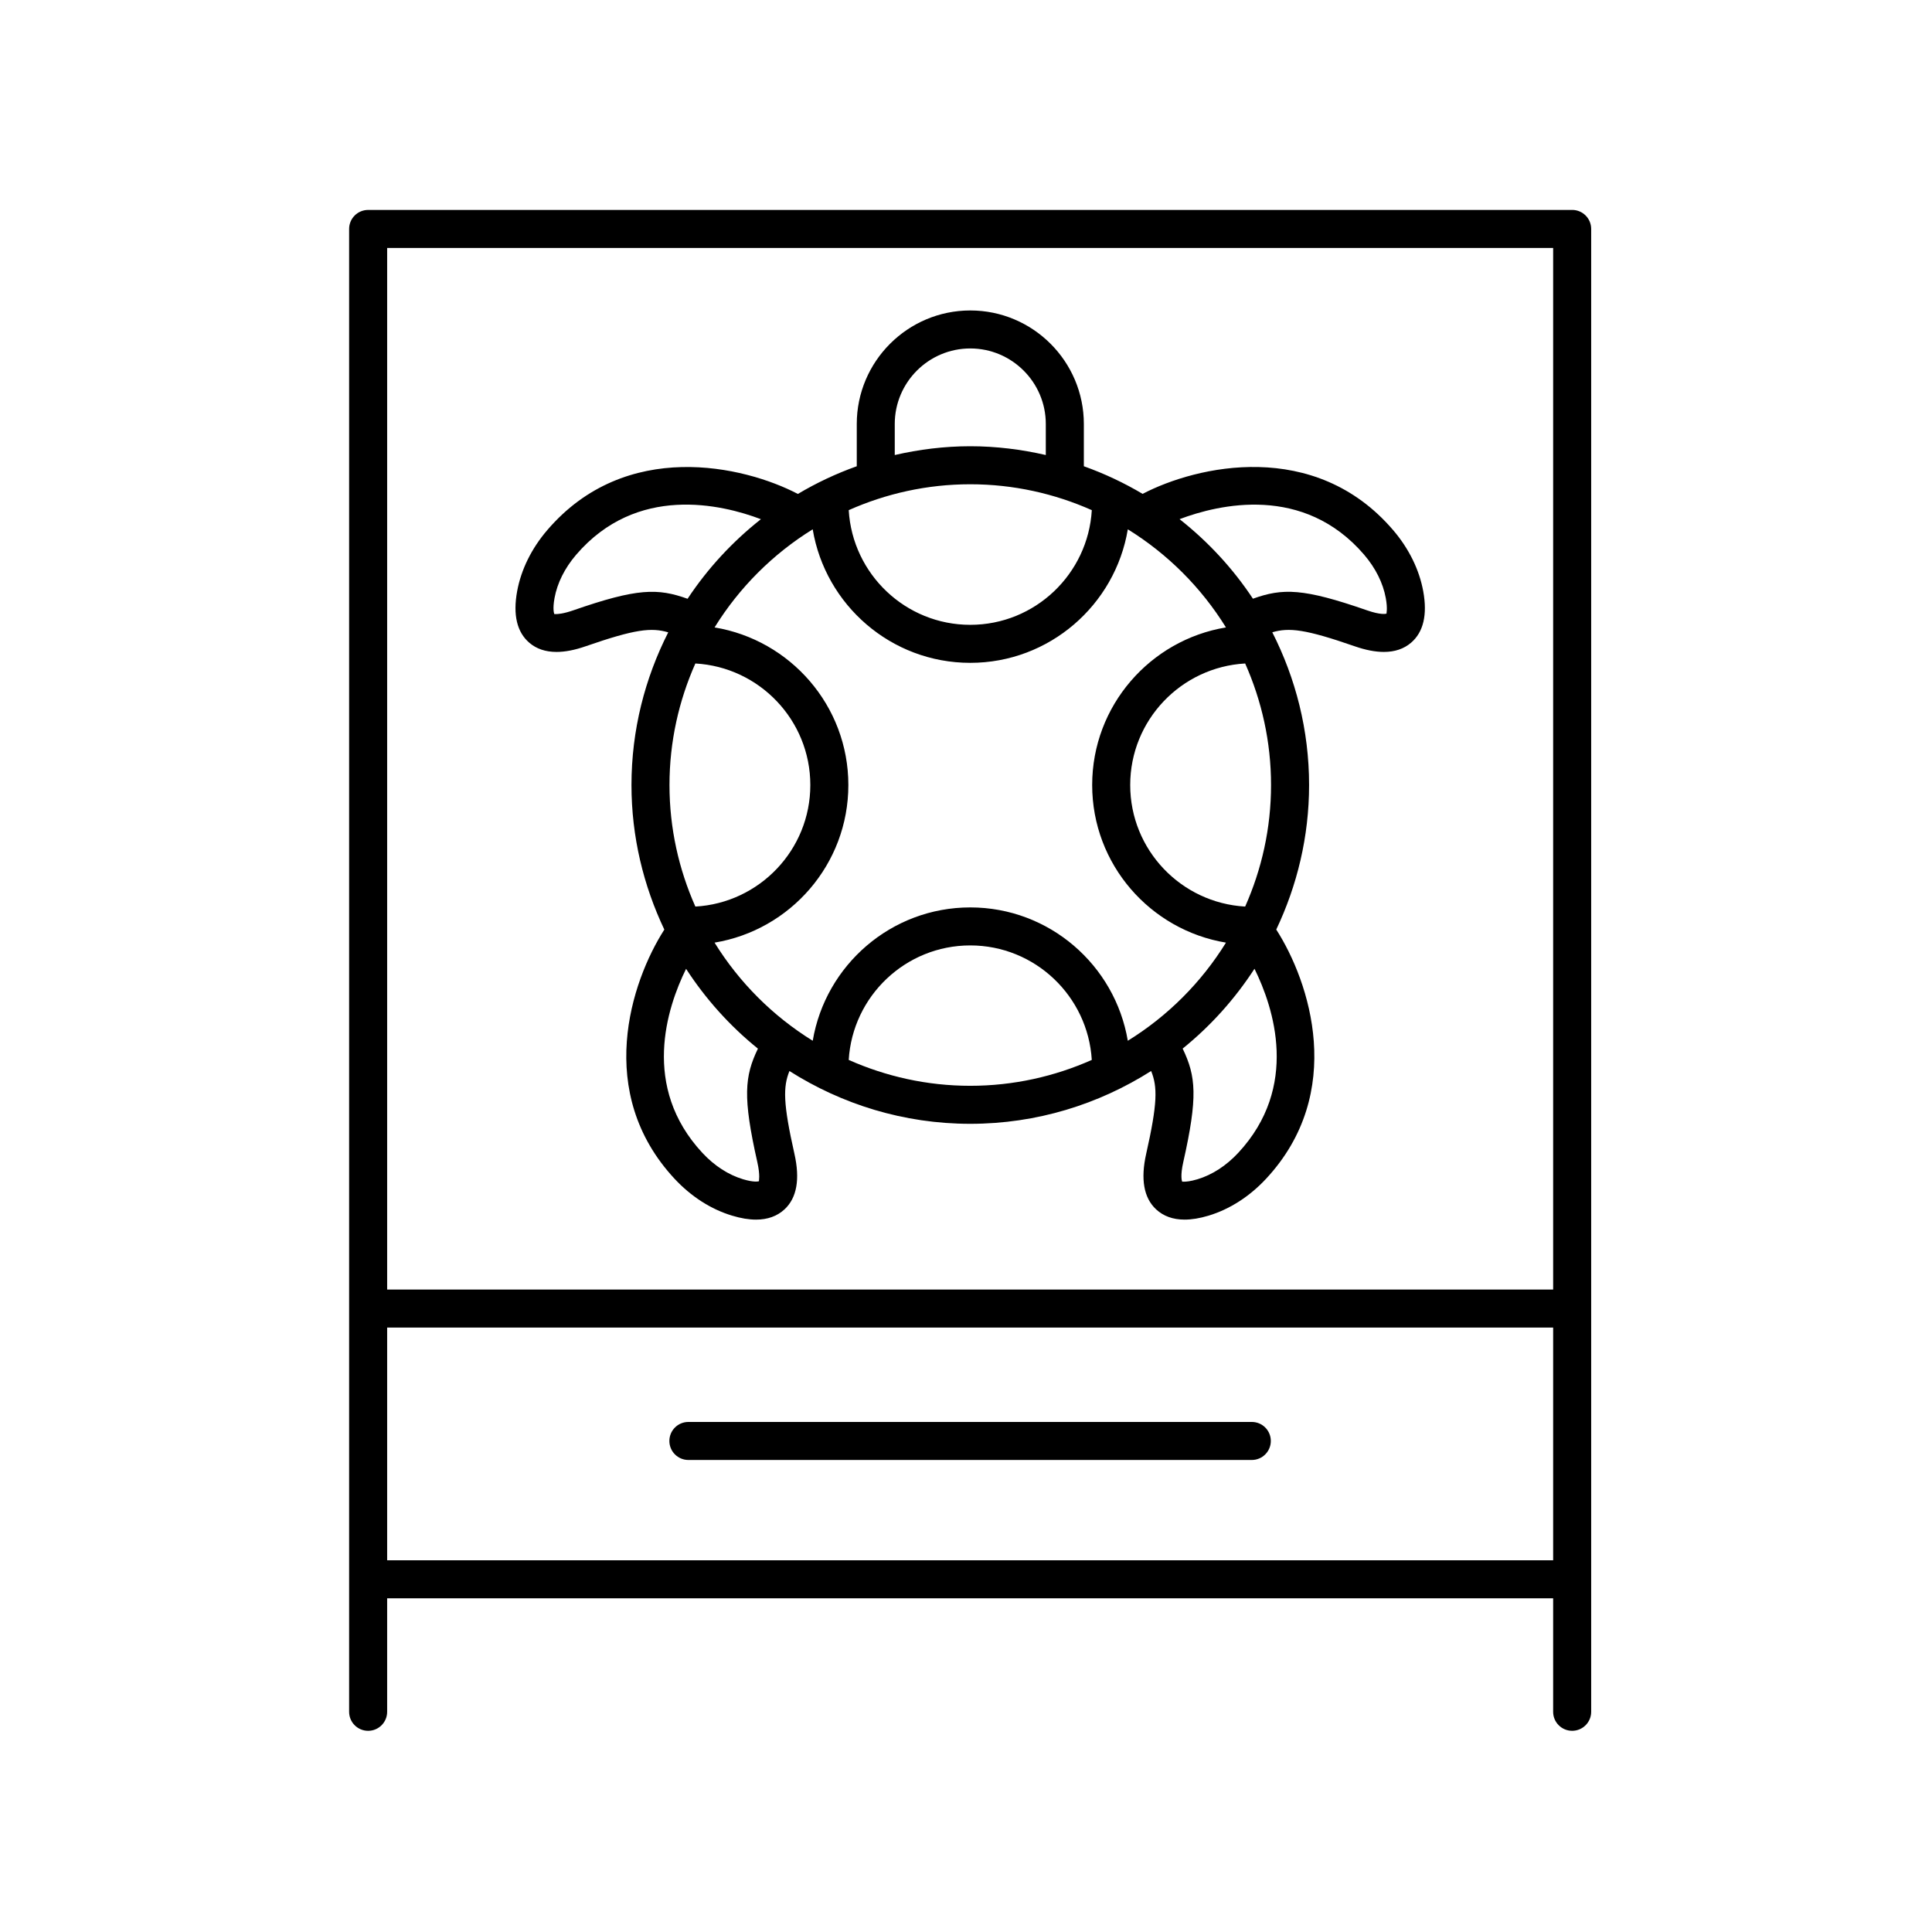
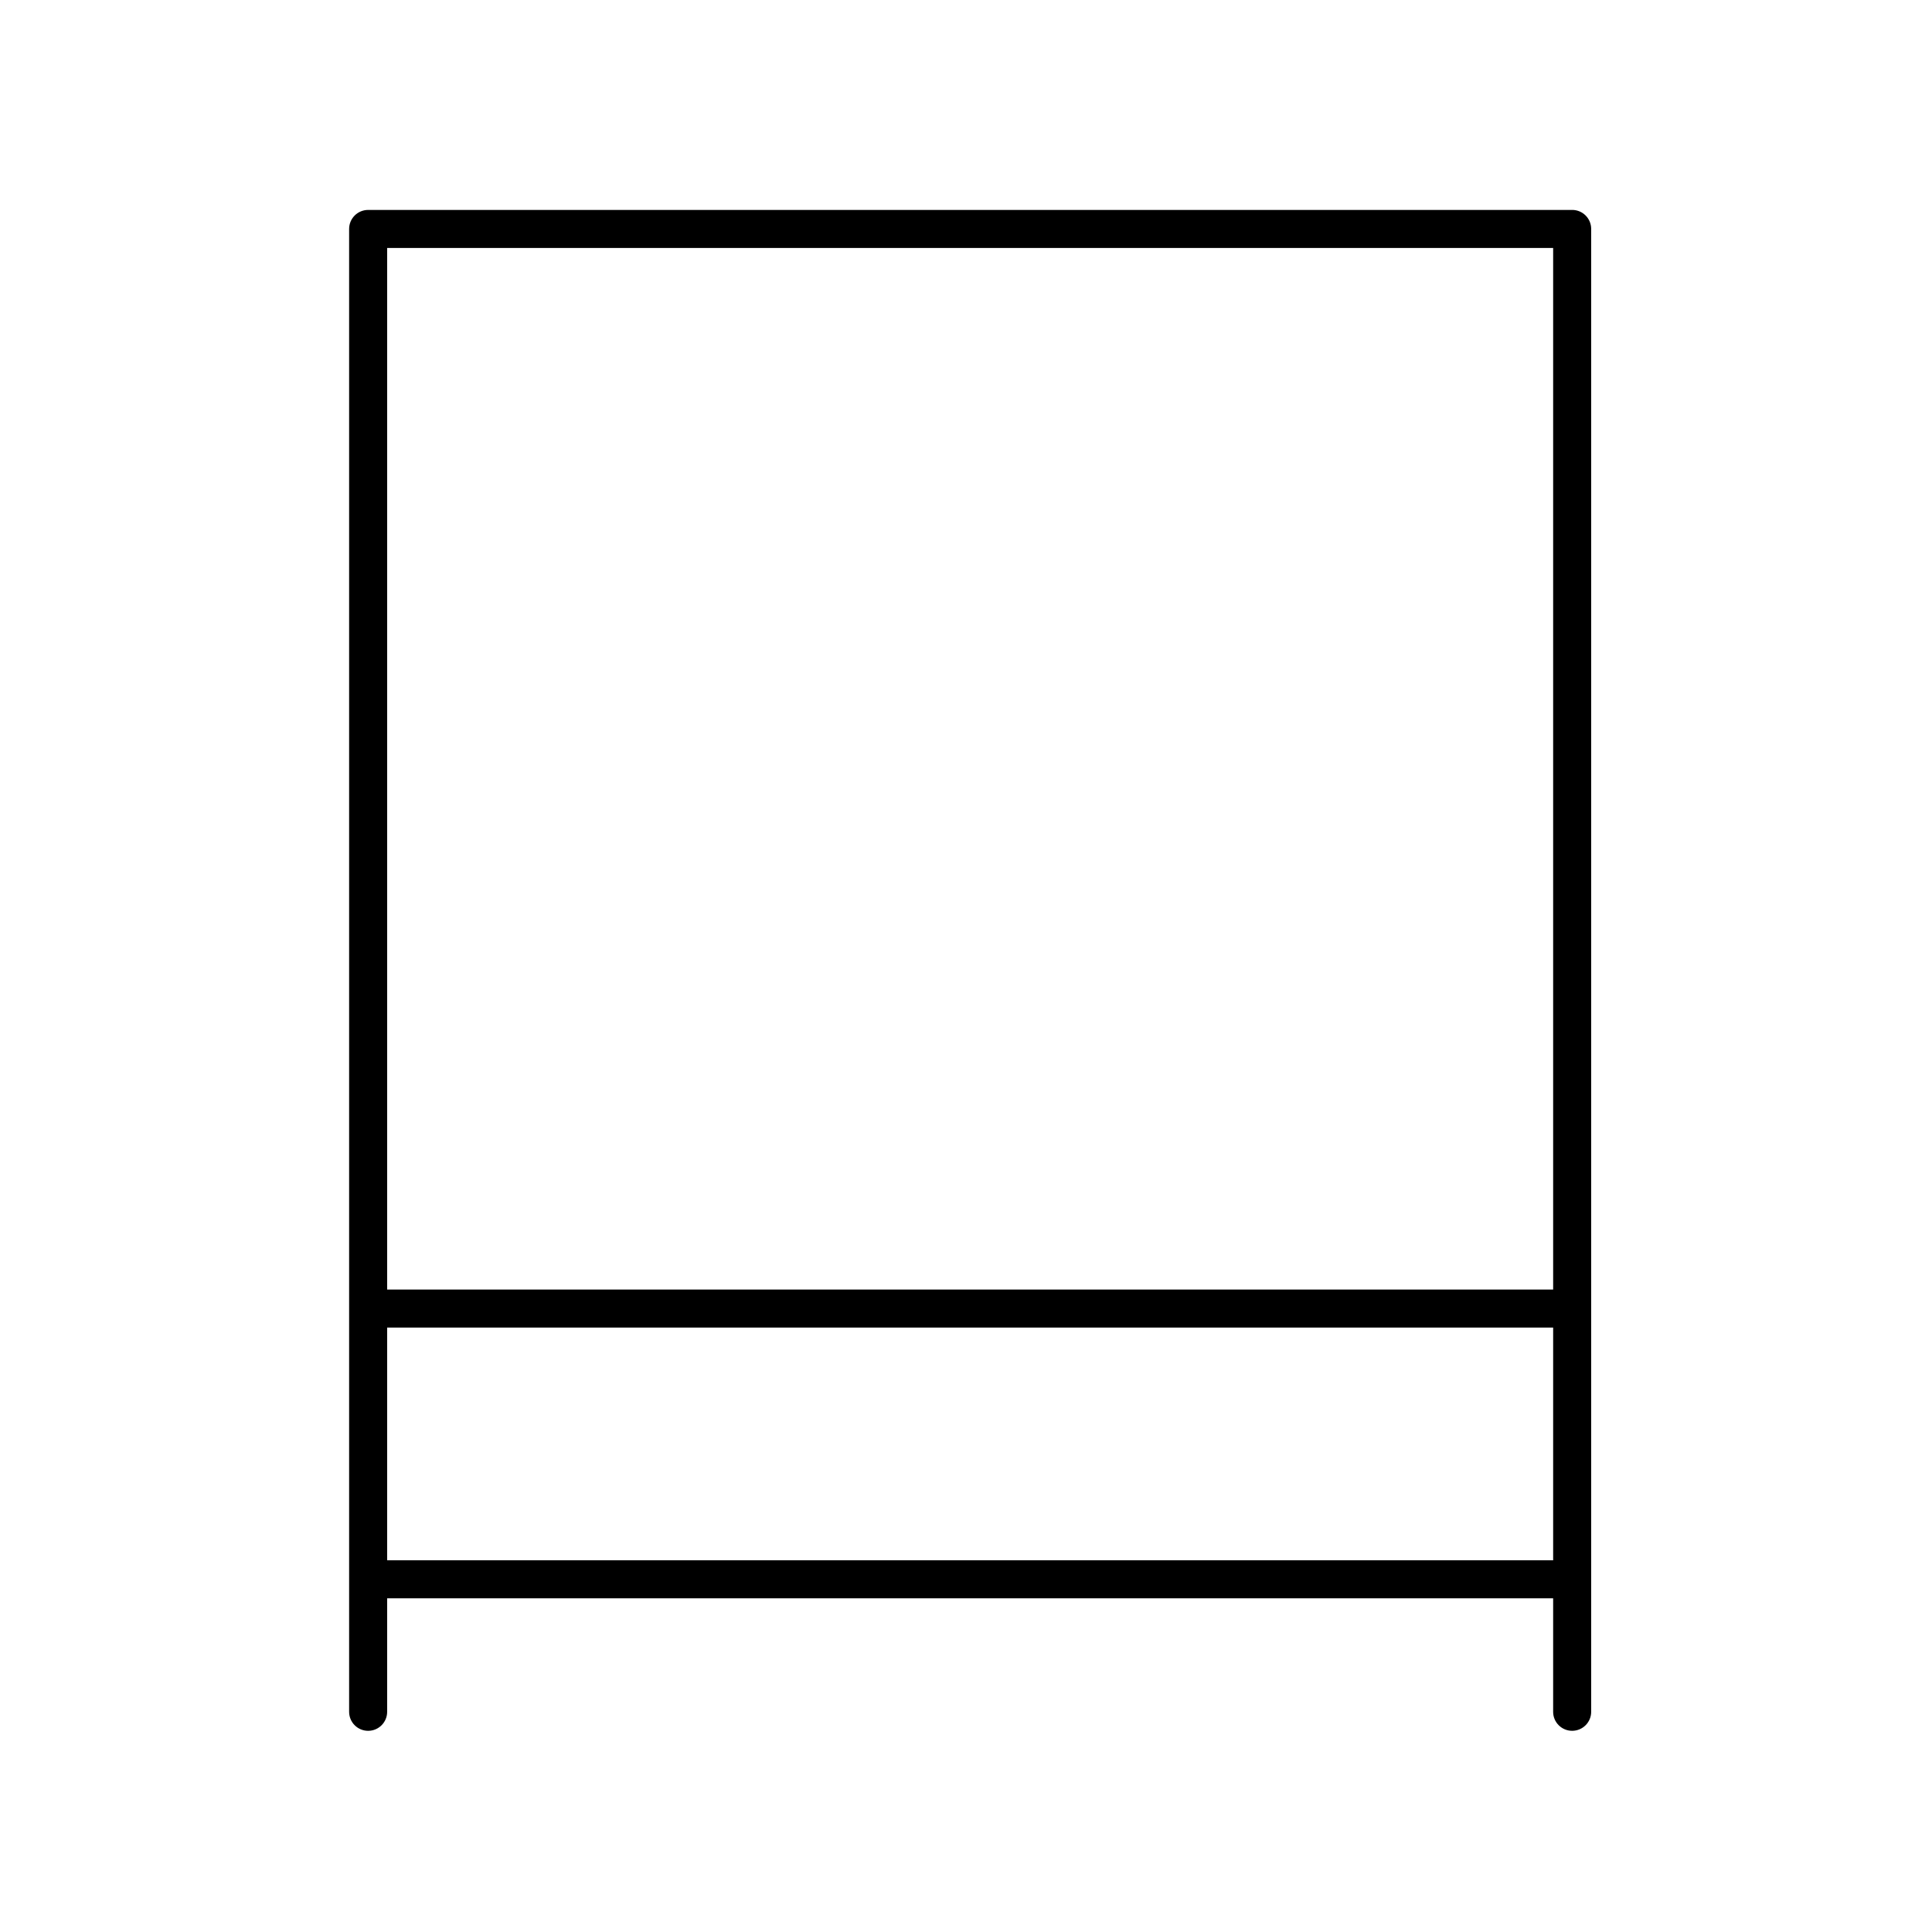
<svg xmlns="http://www.w3.org/2000/svg" fill="#000000" width="800px" height="800px" version="1.1" viewBox="144 144 512 512">
  <g>
    <path d="m560.64 602.68c2.781 0 5.039-2.254 5.039-5.039v-392.97c0-2.785-2.254-5.039-5.039-5.039l-319.08 0.004c-2.781 0-5.039 2.254-5.039 5.039v392.97c0 2.785 2.254 5.039 5.039 5.039 2.781 0 5.039-2.254 5.039-5.039v-30.074h309v30.074c-0.004 2.781 2.254 5.035 5.035 5.035zm-5.039-392.97v276.03h-309v-276.03zm-309 347.78v-61.676h309v61.676z" />
-     <path d="m475.75 520.83h-149.32c-2.781 0-5.039 2.254-5.039 5.039 0 2.785 2.254 5.039 5.039 5.039h149.31c2.781 0 5.039-2.254 5.039-5.039 0-2.785-2.254-5.039-5.035-5.039z" />
-     <path d="m291.48 316.77c2.269 0 4.84-0.496 7.699-1.492 13.203-4.582 17.434-5.012 21.91-3.699-6.18 12.176-9.742 25.898-9.742 40.461 0 13.719 3.184 26.672 8.707 38.312-8.883 13.852-18.535 43.227 2.734 66.059 4.379 4.699 9.645 8.07 15.219 9.746 2.32 0.703 4.438 1.055 6.344 1.055 3.078 0 5.609-0.914 7.566-2.731 3.254-3.031 4.133-7.981 2.613-14.711-3.016-13.371-3.023-17.719-1.32-21.934 13.883 8.809 30.289 13.988 47.918 13.988 17.633 0 34.047-5.18 47.934-13.996 1.707 4.215 1.703 8.559-1.312 21.941-1.52 6.731-0.637 11.68 2.613 14.711 1.953 1.82 4.484 2.731 7.566 2.731 1.906 0 4.023-0.348 6.344-1.047 5.582-1.684 10.848-5.055 15.223-9.75 21.277-22.84 11.609-52.227 2.723-66.074 5.519-11.637 8.699-24.586 8.699-38.301 0-14.57-3.566-28.297-9.75-40.477 4.457-1.293 8.707-0.852 21.859 3.715 2.859 0.992 5.43 1.492 7.699 1.492 2.906 0 5.316-0.812 7.211-2.434 3.285-2.812 4.367-7.406 3.234-13.637-1.047-5.731-3.805-11.34-7.981-16.215-20.793-24.285-52.059-17.082-66.387-9.602-4.914-2.918-10.117-5.371-15.574-7.32v-11.195c0-16.59-13.5-30.09-30.09-30.09-16.59 0-30.09 13.5-30.09 30.09v11.195c-5.469 1.953-10.684 4.41-15.605 7.34-14.32-7.484-45.613-14.703-66.418 9.586-4.176 4.871-6.938 10.48-7.984 16.215-1.137 6.238-0.047 10.824 3.234 13.637 1.887 1.617 4.301 2.43 7.203 2.43zm67.895-32.496c3.352 20.047 20.77 35.387 41.754 35.387 20.98 0 38.406-15.34 41.754-35.387 10.562 6.531 19.473 15.438 26.008 26-20.078 3.32-35.453 20.758-35.453 41.766 0 21.008 15.375 38.441 35.457 41.766-6.535 10.566-15.445 19.473-26.016 26.008-3.371-20.023-20.781-35.34-41.75-35.34-20.965 0-38.375 15.316-41.746 35.34-10.566-6.535-19.477-15.441-26.016-26.008 20.078-3.32 35.457-20.758 35.457-41.766 0-21.008-15.375-38.441-35.453-41.766 6.535-10.559 15.441-19.465 26.004-26zm41.754-11.938c11.465 0 22.348 2.481 32.211 6.859-1 16.922-15.043 30.391-32.211 30.391s-31.211-13.469-32.207-30.391c9.859-4.379 20.742-6.859 32.207-6.859zm79.711 79.703c0 11.469-2.481 22.348-6.859 32.211-16.957-0.961-30.465-15.016-30.465-32.211 0-17.195 13.508-31.25 30.465-32.211 4.375 9.859 6.859 20.742 6.859 32.211zm-159.42 0c0-11.469 2.481-22.352 6.859-32.211 16.957 0.961 30.465 15.016 30.465 32.211 0 17.195-13.512 31.25-30.465 32.211-4.379-9.859-6.859-20.742-6.859-32.211zm23.281 99.945c0.828 3.664 0.367 4.984 0.43 5.055-0.199 0.055-1.34 0.34-4.215-0.527-3.875-1.16-7.594-3.57-10.754-6.965-16.316-17.516-9.426-38.488-4.344-48.797 5.203 8.02 11.625 15.164 19.039 21.148-3.535 7.34-4.055 12.805-0.156 30.086zm24.219-27.094c1.023-16.898 15.055-30.344 32.207-30.344s31.184 13.441 32.207 30.344c-9.859 4.379-20.742 6.859-32.207 6.859s-22.344-2.481-32.207-6.859zm103.2 24.652c-3.164 3.394-6.883 5.805-10.762 6.973-1.918 0.574-3.066 0.645-3.633 0.645-0.281-0.004-0.422-0.023-0.434 0.004-0.09-0.223-0.535-1.543 0.285-5.18 3.898-17.297 3.375-22.754-0.16-30.098 7.414-5.988 13.832-13.137 19.035-21.156 5.086 10.301 11.996 31.289-4.332 48.812zm33.41-158.51c3.016 3.523 4.992 7.488 5.719 11.473 0.535 2.926 0.137 4.043 0.188 4.117-0.23 0.07-1.605 0.359-5.109-0.859-17.008-5.918-22.398-5.918-30.289-3.098-5.312-8.035-11.898-15.133-19.441-21.082 10.453-3.949 32.895-9.266 48.934 9.449zm-124.41-34.672c0-11.035 8.977-20.016 20.012-20.016s20.016 8.98 20.016 20.016v8.227c-6.445-1.477-13.129-2.328-20.016-2.328s-13.566 0.852-20.012 2.328zm-90.168 46.145c0.727-3.984 2.703-7.949 5.719-11.473 16.066-18.746 38.543-13.391 48.977-9.438-7.543 5.953-14.121 13.055-19.434 21.09-7.918-2.832-13.297-2.848-30.336 3.078-2.641 0.914-4.07 0.98-4.652 0.98-0.195 0-0.301-0.016-0.316 0.012-0.082-0.184-0.496-1.297 0.043-4.25z" />
  </g>
</svg>